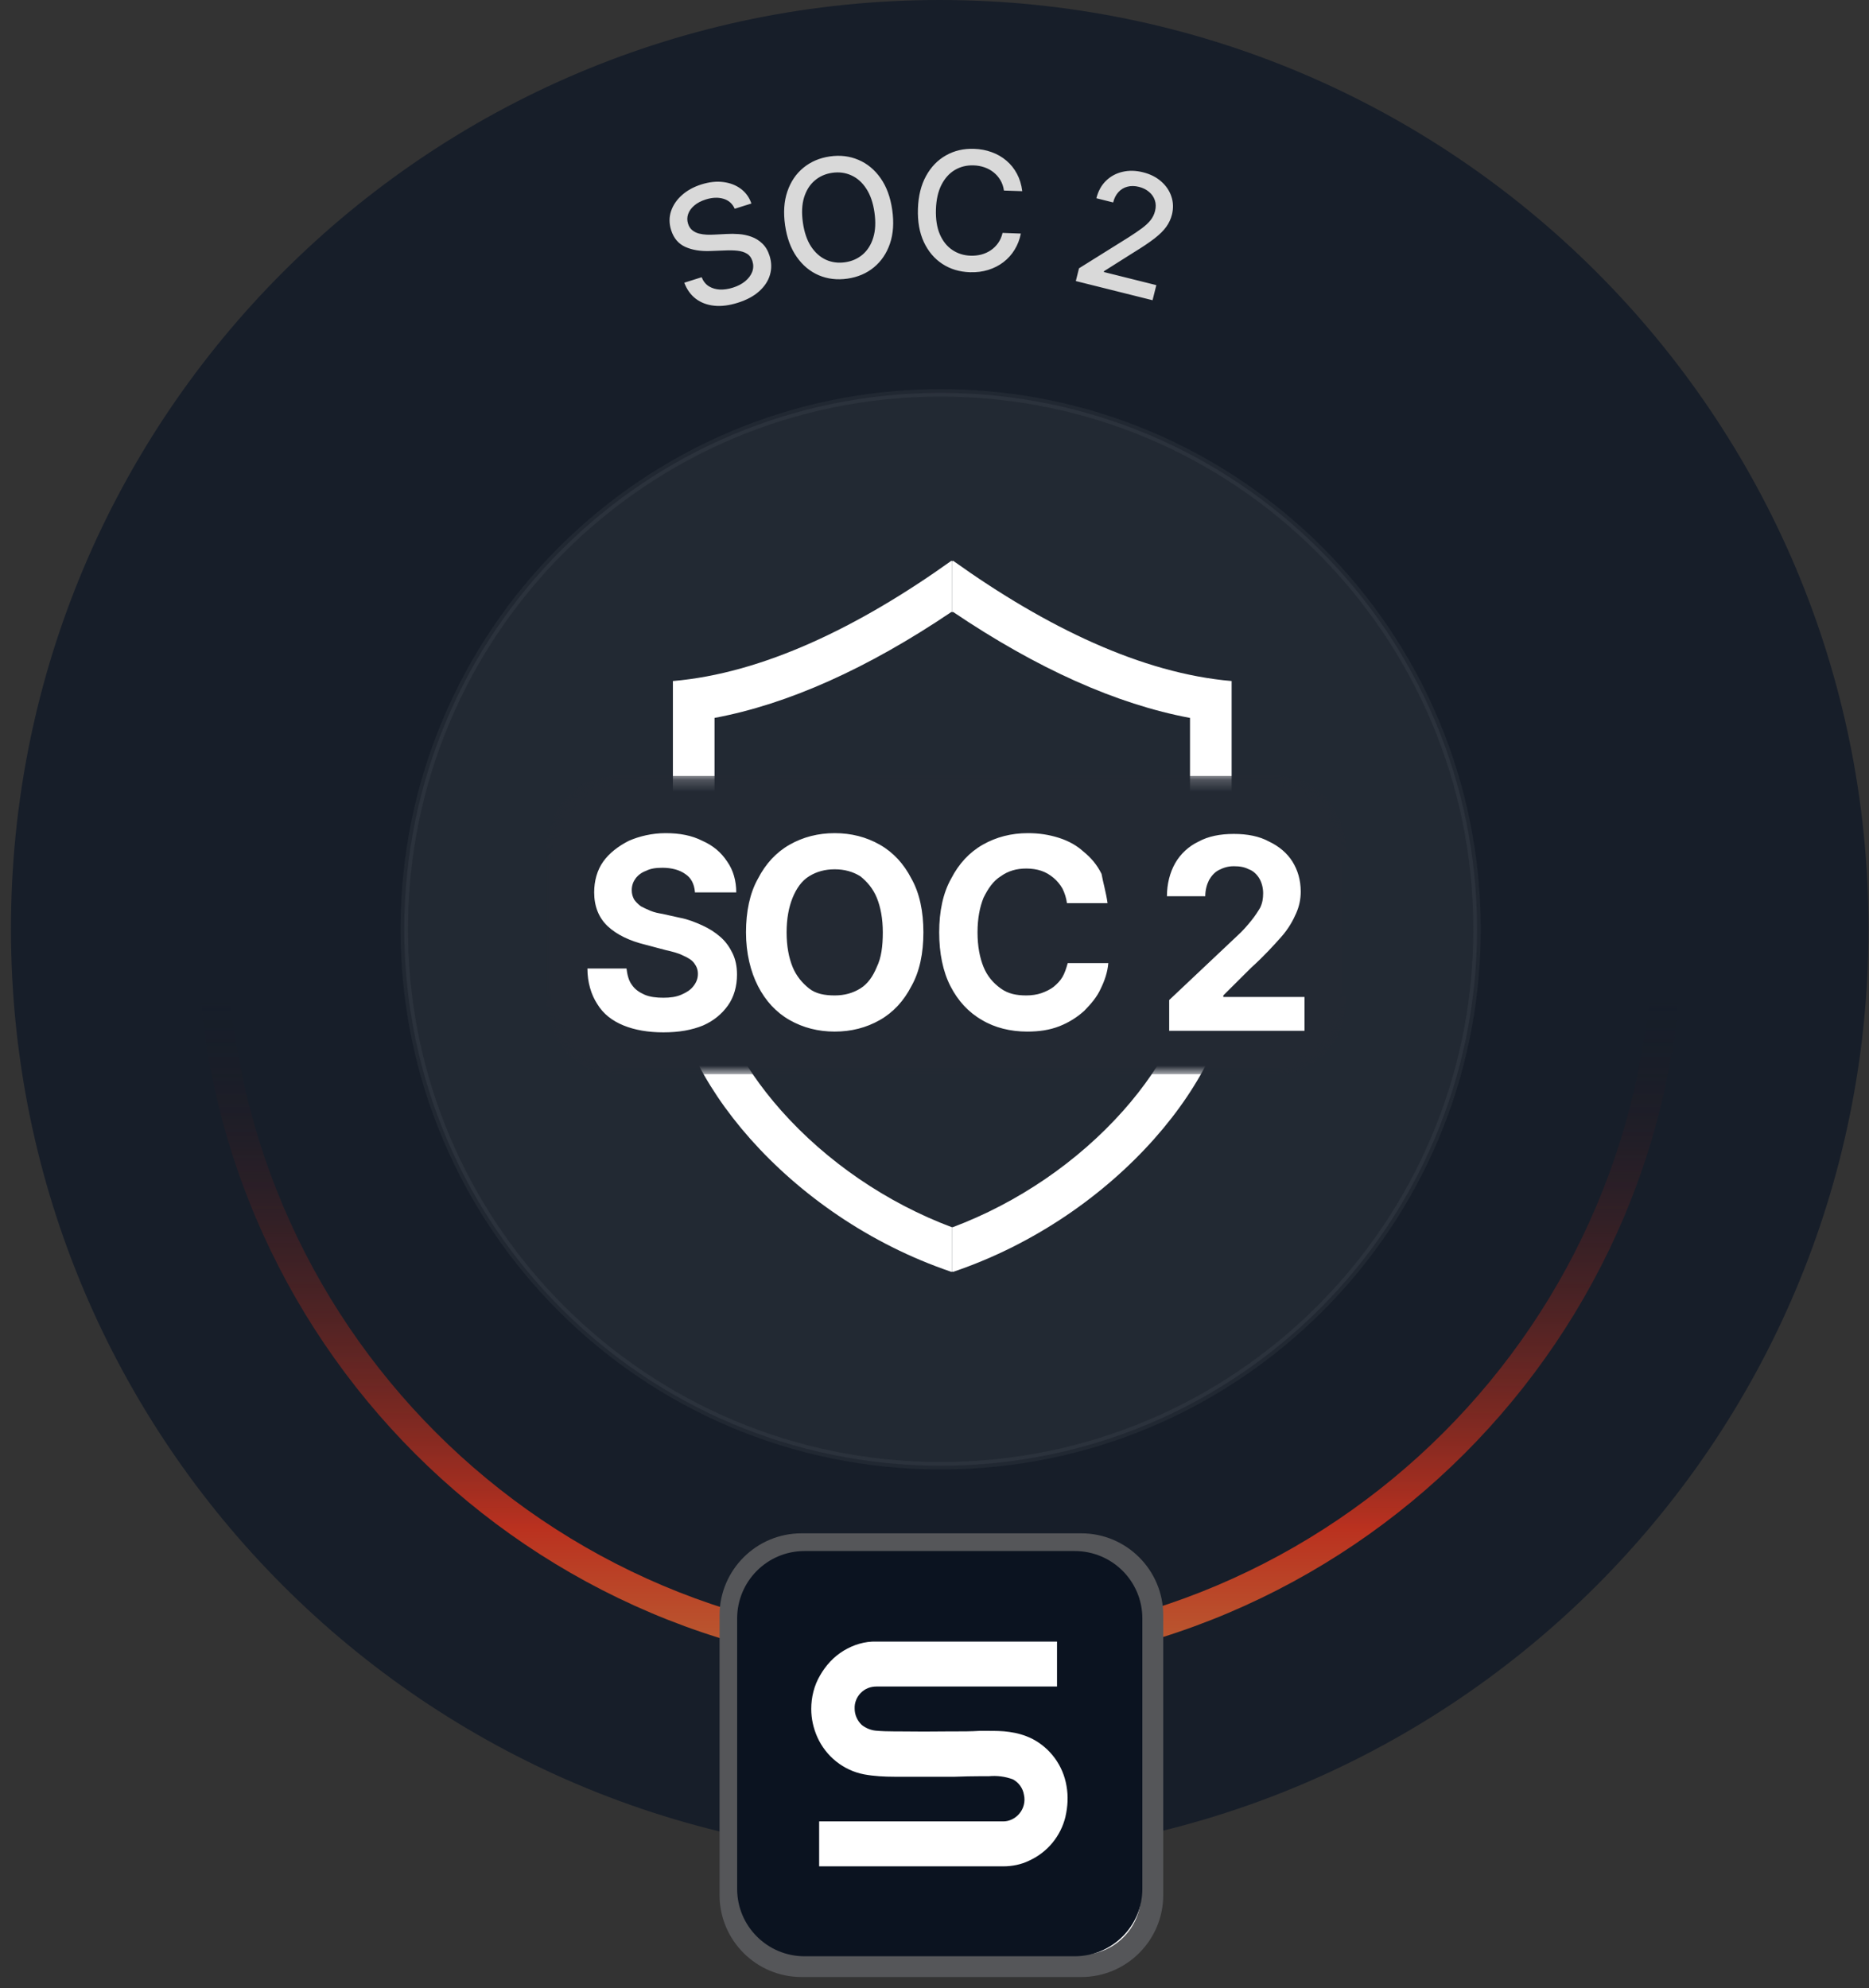
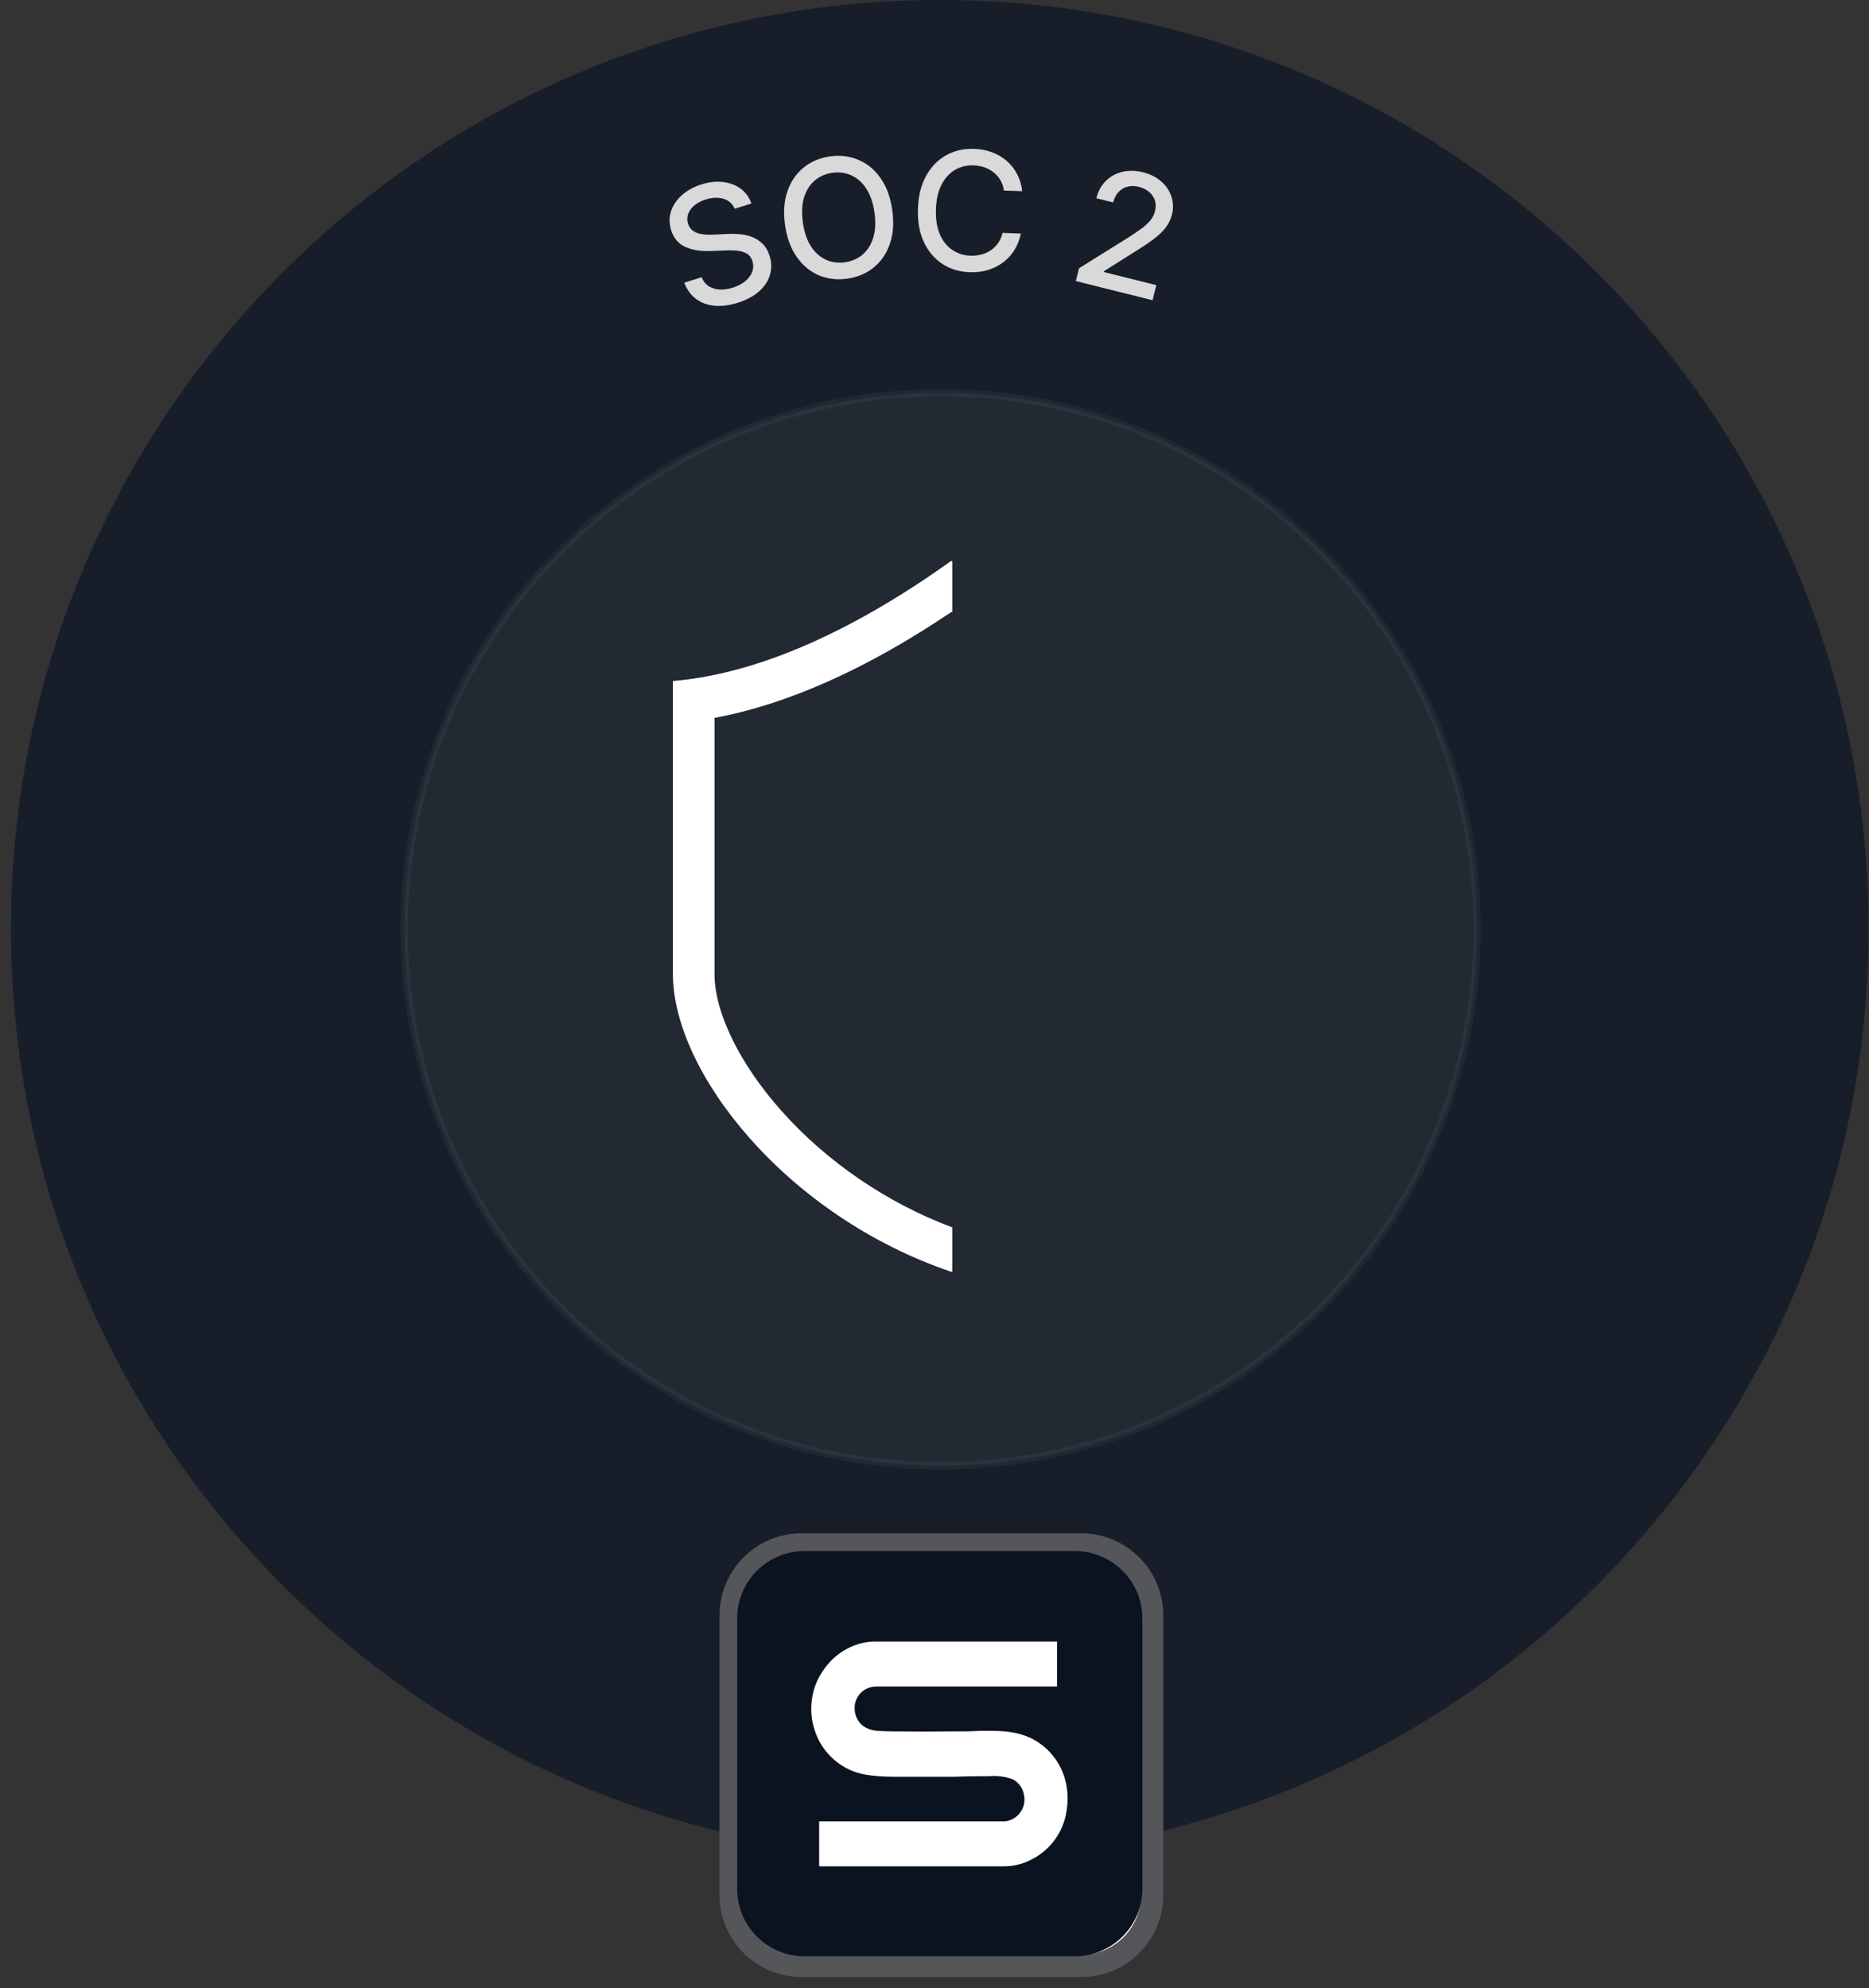
<svg xmlns="http://www.w3.org/2000/svg" width="157" height="167" viewBox="0 0 157 167" fill="none">
  <rect x="0" y="0" width="157" height="167" fill="#333333" stroke="none" />
  <g clip-path="url(#clip0_5494_682)">
    <path d="M78.94 156.04C122.029 156.04 156.96 121.109 156.96 78.02C156.96 34.931 122.029 0 78.94 0C35.851 0 0.92 34.931 0.92 78.02C0.92 121.109 35.851 156.04 78.94 156.04Z" fill="#171E29" />
    <path opacity="0.05" d="M79.017 123.116C103.902 123.116 124.075 102.943 124.075 78.058C124.075 53.173 103.902 33 79.017 33C54.132 33 33.959 53.173 33.959 78.058C33.959 102.943 54.132 123.116 79.017 123.116Z" fill="#FFFDF9" stroke="#E3E3E3" stroke-width="0.624" />
    <path d="M79.933 51.394C79.953 51.407 79.972 51.421 79.992 51.434V47.148C79.969 47.132 79.947 47.116 79.923 47.1C72.112 52.684 64.051 56.564 56.525 57.204V81.805C56.525 90.077 66.066 102.146 79.923 106.833C79.947 106.825 79.97 106.819 79.992 106.811V103.074C79.981 103.077 79.972 103.081 79.961 103.085C74.5 101.036 69.443 97.587 65.623 93.285C62.116 89.334 60.021 85.042 60.021 81.805V60.303C66.19 59.15 72.865 56.163 79.933 51.394Z" fill="white" />
-     <path d="M80.052 51.394C80.031 51.407 80.013 51.421 79.992 51.434V47.148C80.016 47.132 80.038 47.116 80.061 47.1C87.872 52.684 95.933 56.564 103.459 57.204V81.805C103.459 90.077 93.918 102.146 80.061 106.833C80.038 106.825 80.014 106.819 79.992 106.811V103.074C80.003 103.077 80.013 103.081 80.024 103.085C85.484 101.036 90.541 97.587 94.361 93.285C97.868 89.334 99.963 85.042 99.963 81.805V60.303C93.795 59.15 87.119 56.163 80.052 51.394Z" fill="white" />
    <mask id="mask0_5494_682" style="mask-type:luminance" maskUnits="userSpaceOnUse" x="45" y="65" width="69" height="26">
-       <path d="M51.62 65.174H107.364C110.528 65.174 113.058 67.965 113.058 71.455V83.948C113.058 87.438 110.528 90.23 107.364 90.23H51.62C48.457 90.23 45.926 87.438 45.926 83.948V71.455C45.926 68.035 48.457 65.174 51.62 65.174Z" fill="white" />
-     </mask>
+       </mask>
    <g mask="url(#mask0_5494_682)">
-       <path d="M51.62 65.174H107.364C110.528 65.174 113.058 67.965 113.058 71.455V83.948C113.058 87.438 110.528 90.23 107.364 90.23H51.62C48.457 90.23 45.926 87.438 45.926 83.948V71.455C45.926 68.035 48.457 65.174 51.62 65.174Z" fill="#232933" />
      <path d="M58.373 74.892C58.31 74.246 58.057 73.729 57.552 73.406C57.11 73.083 56.416 72.889 55.658 72.889C55.09 72.889 54.648 72.954 54.269 73.148C53.89 73.277 53.574 73.535 53.385 73.794C53.195 74.052 53.069 74.375 53.069 74.763C53.069 75.086 53.132 75.28 53.258 75.538C53.385 75.732 53.574 75.926 53.827 76.12C54.079 76.249 54.332 76.378 54.648 76.507C54.963 76.636 55.279 76.701 55.658 76.766L57.11 77.088C57.805 77.218 58.436 77.476 59.004 77.734C59.572 77.993 60.078 78.316 60.52 78.704C60.962 79.091 61.277 79.543 61.53 80.06C61.782 80.577 61.909 81.159 61.909 81.869C61.909 82.838 61.656 83.743 61.151 84.453C60.646 85.164 59.951 85.745 59.067 86.133C58.12 86.521 57.047 86.714 55.721 86.714C54.458 86.714 53.322 86.521 52.374 86.133C51.427 85.745 50.67 85.164 50.165 84.324C49.66 83.549 49.344 82.515 49.344 81.352H52.627C52.69 81.869 52.816 82.386 53.069 82.709C53.322 83.097 53.7 83.355 54.142 83.549C54.584 83.743 55.153 83.807 55.721 83.807C56.289 83.807 56.794 83.743 57.236 83.549C57.678 83.355 57.994 83.161 58.246 82.838C58.499 82.515 58.625 82.192 58.625 81.805C58.625 81.417 58.499 81.159 58.31 80.9C58.12 80.642 57.805 80.448 57.363 80.254C56.984 80.06 56.479 79.931 55.91 79.802L54.206 79.35C52.88 79.027 51.806 78.51 51.048 77.799C50.291 77.088 49.912 76.12 49.912 74.957C49.912 73.988 50.165 73.083 50.67 72.373C51.175 71.662 51.932 71.08 52.816 70.628C53.7 70.241 54.774 69.982 55.91 69.982C57.11 69.982 58.12 70.176 59.004 70.628C59.888 71.016 60.583 71.597 61.088 72.373C61.593 73.083 61.846 73.988 61.846 74.957H58.373V74.892ZM77.567 78.316C77.567 80.06 77.252 81.611 76.557 82.838C75.926 84.066 75.042 85.035 73.905 85.681C72.769 86.327 71.506 86.65 70.117 86.65C68.728 86.65 67.465 86.327 66.329 85.681C65.192 85.035 64.308 84.066 63.677 82.838C63.045 81.611 62.666 80.06 62.666 78.316C62.666 76.572 62.982 75.021 63.677 73.794C64.308 72.566 65.192 71.597 66.329 70.951C67.465 70.305 68.728 69.982 70.117 69.982C71.506 69.982 72.769 70.305 73.905 70.951C75.042 71.597 75.926 72.566 76.557 73.794C77.252 75.021 77.567 76.572 77.567 78.316ZM74.158 78.316C74.158 77.153 73.969 76.184 73.653 75.409C73.337 74.634 72.832 74.052 72.264 73.6C71.632 73.212 70.938 73.019 70.117 73.019C69.296 73.019 68.602 73.212 67.97 73.6C67.339 73.988 66.897 74.634 66.581 75.409C66.265 76.184 66.076 77.153 66.076 78.316C66.076 79.479 66.265 80.448 66.581 81.223C66.897 81.998 67.402 82.58 67.97 83.032C68.538 83.484 69.296 83.613 70.117 83.613C70.938 83.613 71.632 83.42 72.264 83.032C72.895 82.644 73.337 81.998 73.653 81.223C74.032 80.448 74.158 79.479 74.158 78.316ZM93.037 75.861H89.627C89.564 75.409 89.438 75.021 89.249 74.634C89.059 74.311 88.806 73.988 88.491 73.729C88.175 73.471 87.859 73.277 87.481 73.148C87.102 73.019 86.66 72.954 86.218 72.954C85.397 72.954 84.702 73.148 84.071 73.6C83.44 73.988 82.998 74.634 82.619 75.409C82.303 76.184 82.114 77.153 82.114 78.316C82.114 79.479 82.303 80.448 82.619 81.223C82.934 81.998 83.44 82.58 84.071 83.032C84.702 83.484 85.397 83.613 86.218 83.613C86.66 83.613 87.102 83.549 87.481 83.42C87.859 83.29 88.238 83.097 88.491 82.903C88.806 82.644 89.059 82.386 89.249 82.063C89.438 81.74 89.564 81.352 89.691 80.9H93.1C93.037 81.675 92.784 82.386 92.469 83.032C92.153 83.743 91.648 84.324 91.079 84.906C90.511 85.422 89.817 85.874 88.996 86.198C88.175 86.521 87.291 86.65 86.281 86.65C84.892 86.65 83.566 86.327 82.493 85.681C81.356 85.035 80.472 84.066 79.841 82.838C79.209 81.611 78.894 80.06 78.894 78.316C78.894 76.572 79.209 75.021 79.904 73.794C80.535 72.566 81.419 71.597 82.556 70.951C83.692 70.305 84.955 69.982 86.344 69.982C87.291 69.982 88.112 70.111 88.933 70.37C89.754 70.628 90.448 71.016 91.016 71.533C91.648 72.049 92.153 72.631 92.532 73.406C92.658 74.117 92.911 74.957 93.037 75.861ZM98.214 86.456V84.001L103.897 78.639C104.402 78.187 104.781 77.734 105.097 77.347C105.412 76.959 105.665 76.572 105.854 76.249C106.044 75.861 106.107 75.473 106.107 75.021C106.107 74.569 105.981 74.117 105.791 73.794C105.602 73.471 105.286 73.148 104.907 73.019C104.528 72.825 104.15 72.76 103.644 72.76C103.139 72.76 102.761 72.889 102.382 73.083C102.003 73.277 101.75 73.6 101.561 73.923C101.371 74.311 101.245 74.763 101.245 75.28H98.025C98.025 74.246 98.278 73.277 98.719 72.502C99.162 71.727 99.856 71.08 100.677 70.693C101.498 70.241 102.508 70.047 103.644 70.047C104.781 70.047 105.791 70.241 106.612 70.693C107.433 71.08 108.127 71.662 108.569 72.373C109.011 73.083 109.264 73.923 109.264 74.892C109.264 75.538 109.138 76.12 108.885 76.701C108.633 77.282 108.254 77.993 107.622 78.704C106.991 79.414 106.17 80.319 105.097 81.288L102.761 83.613V83.743H109.58V86.585H98.214V86.456Z" fill="white" />
    </g>
-     <path opacity="0.7" d="M78.94 140.386C44.549 140.386 16.574 112.411 16.574 78.02C16.574 77.333 17.136 76.772 17.823 76.772C18.509 76.772 19.071 77.333 19.071 78.02C19.071 111.032 45.928 137.889 78.94 137.889C111.952 137.889 138.81 111.032 138.81 78.02C138.81 77.333 139.371 76.772 140.058 76.772C140.744 76.772 141.306 77.333 141.306 78.02C141.306 112.411 113.331 140.386 78.94 140.386Z" fill="url(#paint0_linear_5494_682)" />
    <path d="M90.835 129.731H67.317C64.035 129.731 61.375 132.392 61.375 135.673V159.192C61.375 162.473 64.035 165.134 67.317 165.134H90.835C94.117 165.134 96.777 162.473 96.777 159.192V135.673C96.777 132.392 94.117 129.731 90.835 129.731Z" fill="white" />
    <path d="M90.836 130.667C93.601 130.667 95.841 132.908 95.841 135.673V159.185C95.841 161.95 93.601 164.191 90.836 164.191H67.323C64.558 164.191 62.318 161.95 62.318 159.185V135.673C62.318 132.908 64.558 130.667 67.323 130.667H90.836ZM90.836 128.795H67.323C63.529 128.795 60.445 131.885 60.445 135.673V159.185C60.445 162.98 63.535 166.063 67.323 166.063H90.836C94.63 166.063 97.714 162.974 97.714 159.185V135.673C97.714 131.878 94.624 128.795 90.836 128.795Z" fill="#555659" />
-     <path d="M90.274 130.282H67.582C64.442 130.282 61.922 132.83 61.922 135.947V158.656C61.922 161.798 64.467 164.32 67.582 164.32H90.274C93.414 164.32 95.96 161.792 95.96 158.656V135.947C95.96 132.804 93.414 130.282 90.274 130.282ZM89.508 152.573C89.115 154.22 87.995 155.583 86.456 156.286C85.779 156.615 85.031 156.767 84.259 156.767H68.81V152.991H84.278C84.785 152.991 85.266 152.75 85.595 152.376C85.987 151.939 86.146 151.325 86.013 150.754C85.924 150.203 85.576 149.722 85.088 149.462C84.449 149.221 83.752 149.132 83.069 149.196H82.347C81.644 149.196 80.941 149.215 80.22 149.24H75.129C74.293 149.24 73.439 149.196 72.603 149.044C70.849 148.714 69.38 147.529 68.652 145.901C68.323 145.153 68.146 144.361 68.146 143.55C68.146 142.562 68.386 141.573 68.893 140.718C69.374 139.882 70.032 139.159 70.868 138.652C71.704 138.146 72.647 137.86 73.61 137.886H88.792V141.662H73.61C73.129 141.662 72.666 141.84 72.318 142.188C71.97 142.537 71.767 143.024 71.793 143.525C71.793 144.032 72.014 144.532 72.388 144.887C72.717 145.153 73.135 145.324 73.553 145.369C74.034 145.413 74.559 145.432 75.154 145.432H75.484C76.889 145.451 78.314 145.451 79.764 145.432H80.182C80.884 145.432 81.562 145.432 82.265 145.388H82.986C83.582 145.388 84.196 145.388 84.785 145.476C85.443 145.565 86.076 145.743 86.697 146.047C88.235 146.839 89.305 148.309 89.59 150.019C89.742 150.875 89.698 151.73 89.501 152.586V152.56L89.508 152.573Z" fill="#0B1320" />
+     <path d="M90.274 130.282H67.582C64.442 130.282 61.922 132.83 61.922 135.947V158.656C61.922 161.798 64.467 164.32 67.582 164.32H90.274C93.414 164.32 95.96 161.792 95.96 158.656V135.947C95.96 132.804 93.414 130.282 90.274 130.282ZM89.508 152.573C89.115 154.22 87.995 155.583 86.456 156.286C85.779 156.615 85.031 156.767 84.259 156.767H68.81V152.991H84.278C84.785 152.991 85.266 152.75 85.595 152.376C85.987 151.939 86.146 151.325 86.013 150.754C85.924 150.203 85.576 149.722 85.088 149.462C84.449 149.221 83.752 149.132 83.069 149.196H82.347C81.644 149.196 80.941 149.215 80.22 149.24H75.129C74.293 149.24 73.439 149.196 72.603 149.044C70.849 148.714 69.38 147.529 68.652 145.901C68.323 145.153 68.146 144.361 68.146 143.55C68.146 142.562 68.386 141.573 68.893 140.718C69.374 139.882 70.032 139.159 70.868 138.652C71.704 138.146 72.647 137.86 73.61 137.886H88.792V141.662H73.61C73.129 141.662 72.666 141.84 72.318 142.188C71.97 142.537 71.767 143.024 71.793 143.525C71.793 144.032 72.014 144.532 72.388 144.887C72.717 145.153 73.135 145.324 73.553 145.369C74.034 145.413 74.559 145.432 75.154 145.432H75.484C76.889 145.451 78.314 145.451 79.764 145.432H80.182C80.884 145.432 81.562 145.432 82.265 145.388H82.986C83.582 145.388 84.196 145.388 84.785 145.476C85.443 145.565 86.076 145.743 86.697 146.047C88.235 146.839 89.305 148.309 89.59 150.019C89.742 150.875 89.698 151.73 89.501 152.586V152.56Z" fill="#0B1320" />
    <path d="M61.718 17.535C61.527 17.106 61.212 16.826 60.771 16.696C60.33 16.563 59.833 16.583 59.282 16.756C58.887 16.881 58.565 17.051 58.316 17.267C58.066 17.48 57.895 17.72 57.803 17.986C57.714 18.249 57.712 18.516 57.797 18.789C57.869 19.018 57.985 19.198 58.144 19.331C58.306 19.463 58.492 19.557 58.703 19.615C58.916 19.668 59.137 19.701 59.364 19.712C59.59 19.72 59.805 19.718 60.008 19.706L61.025 19.654C61.356 19.633 61.703 19.636 62.066 19.663C62.43 19.689 62.782 19.765 63.124 19.888C63.466 20.011 63.771 20.201 64.037 20.458C64.308 20.714 64.511 21.058 64.647 21.491C64.818 22.037 64.83 22.565 64.681 23.077C64.535 23.588 64.234 24.049 63.778 24.462C63.325 24.873 62.723 25.197 61.97 25.433C61.249 25.66 60.59 25.742 59.991 25.679C59.392 25.616 58.878 25.421 58.448 25.095C58.017 24.765 57.695 24.316 57.481 23.746L58.939 23.287C59.077 23.626 59.281 23.881 59.551 24.05C59.824 24.216 60.133 24.306 60.479 24.322C60.827 24.333 61.187 24.28 61.56 24.162C61.971 24.033 62.316 23.854 62.595 23.625C62.876 23.392 63.073 23.13 63.185 22.84C63.296 22.547 63.302 22.243 63.204 21.93C63.114 21.644 62.959 21.436 62.739 21.306C62.522 21.174 62.256 21.093 61.943 21.06C61.633 21.027 61.291 21.019 60.918 21.037L59.682 21.084C58.845 21.117 58.137 21 57.557 20.735C56.981 20.469 56.587 20 56.376 19.329C56.201 18.774 56.2 18.243 56.37 17.734C56.541 17.226 56.847 16.776 57.289 16.386C57.73 15.992 58.274 15.694 58.92 15.491C59.572 15.286 60.183 15.219 60.753 15.291C61.327 15.362 61.821 15.553 62.235 15.863C62.649 16.171 62.943 16.581 63.119 17.094L61.718 17.535ZM74.949 17.627C75.102 18.694 75.039 19.639 74.758 20.463C74.478 21.283 74.027 21.948 73.406 22.459C72.789 22.966 72.049 23.281 71.187 23.405C70.322 23.529 69.52 23.435 68.781 23.122C68.045 22.806 67.427 22.292 66.927 21.581C66.427 20.869 66.1 19.981 65.948 18.918C65.795 17.851 65.859 16.907 66.139 16.087C66.419 15.263 66.868 14.598 67.486 14.091C68.107 13.581 68.85 13.263 69.715 13.139C70.577 13.016 71.376 13.112 72.112 13.428C72.85 13.74 73.47 14.252 73.97 14.964C74.47 15.672 74.796 16.56 74.949 17.627ZM73.456 17.841C73.34 17.028 73.11 16.362 72.767 15.844C72.426 15.322 72.008 14.95 71.511 14.729C71.018 14.504 70.485 14.433 69.912 14.515C69.337 14.598 68.843 14.816 68.433 15.17C68.022 15.521 67.725 15.996 67.541 16.593C67.361 17.186 67.329 17.89 67.445 18.703C67.562 19.516 67.79 20.184 68.131 20.706C68.474 21.224 68.893 21.596 69.386 21.821C69.879 22.042 70.414 22.111 70.99 22.029C71.562 21.947 72.054 21.73 72.465 21.379C72.879 21.024 73.176 20.55 73.356 19.957C73.54 19.359 73.573 18.654 73.456 17.841ZM85.871 16.057L84.334 16.006C84.286 15.676 84.185 15.383 84.033 15.129C83.88 14.874 83.69 14.655 83.463 14.474C83.235 14.292 82.978 14.152 82.692 14.054C82.409 13.956 82.107 13.901 81.785 13.891C81.204 13.871 80.679 14.001 80.209 14.278C79.743 14.555 79.368 14.972 79.083 15.528C78.802 16.084 78.647 16.769 78.621 17.584C78.594 18.405 78.702 19.102 78.946 19.675C79.194 20.249 79.542 20.688 79.993 20.992C80.443 21.296 80.955 21.458 81.53 21.477C81.849 21.488 82.152 21.455 82.441 21.379C82.733 21.3 82.998 21.178 83.237 21.015C83.476 20.852 83.68 20.65 83.849 20.409C84.021 20.165 84.144 19.883 84.217 19.563L85.754 19.619C85.655 20.112 85.481 20.563 85.231 20.973C84.984 21.379 84.672 21.727 84.294 22.017C83.919 22.304 83.495 22.521 83.02 22.67C82.545 22.819 82.029 22.884 81.475 22.866C80.601 22.837 79.829 22.605 79.16 22.168C78.491 21.729 77.972 21.115 77.603 20.327C77.238 19.539 77.073 18.608 77.108 17.534C77.144 16.457 77.371 15.539 77.791 14.78C78.21 14.018 78.769 13.441 79.466 13.05C80.162 12.655 80.946 12.472 81.816 12.501C82.352 12.519 82.848 12.612 83.306 12.782C83.768 12.948 84.179 13.185 84.54 13.493C84.902 13.798 85.197 14.166 85.426 14.598C85.655 15.026 85.804 15.512 85.871 16.057ZM90.371 23.608L90.638 22.537L94.81 19.931C95.257 19.646 95.63 19.392 95.93 19.169C96.233 18.943 96.474 18.717 96.653 18.491C96.831 18.264 96.956 18.008 97.028 17.721C97.109 17.396 97.103 17.096 97.009 16.822C96.915 16.545 96.752 16.309 96.519 16.116C96.288 15.919 96.006 15.779 95.674 15.696C95.324 15.608 95 15.604 94.702 15.682C94.405 15.76 94.154 15.912 93.948 16.139C93.743 16.365 93.596 16.654 93.508 17.005L92.098 16.652C92.247 16.056 92.514 15.569 92.9 15.191C93.285 14.813 93.748 14.561 94.287 14.435C94.828 14.306 95.402 14.317 96.011 14.47C96.626 14.623 97.138 14.881 97.545 15.244C97.956 15.604 98.242 16.027 98.401 16.514C98.562 16.998 98.576 17.503 98.445 18.029C98.354 18.392 98.197 18.731 97.973 19.044C97.752 19.358 97.421 19.687 96.98 20.03C96.539 20.371 95.945 20.77 95.198 21.226L92.742 22.777L92.725 22.849L97.134 23.95L96.817 25.218L90.371 23.608Z" fill="#D9D9D9" />
  </g>
  <defs>
    <linearGradient id="paint0_linear_5494_682" x1="78.94" y1="83.325" x2="78.94" y2="140.386" gradientUnits="userSpaceOnUse">
      <stop stop-color="#0B1320" stop-opacity="0" />
      <stop offset="0.788" stop-color="#FF391B" />
      <stop offset="1" stop-color="#FF7E39" />
    </linearGradient>
    <clipPath id="clip0_5494_682">
      <rect width="156.04" height="166.07" fill="white" transform="translate(0.92)" />
    </clipPath>
  </defs>
</svg>